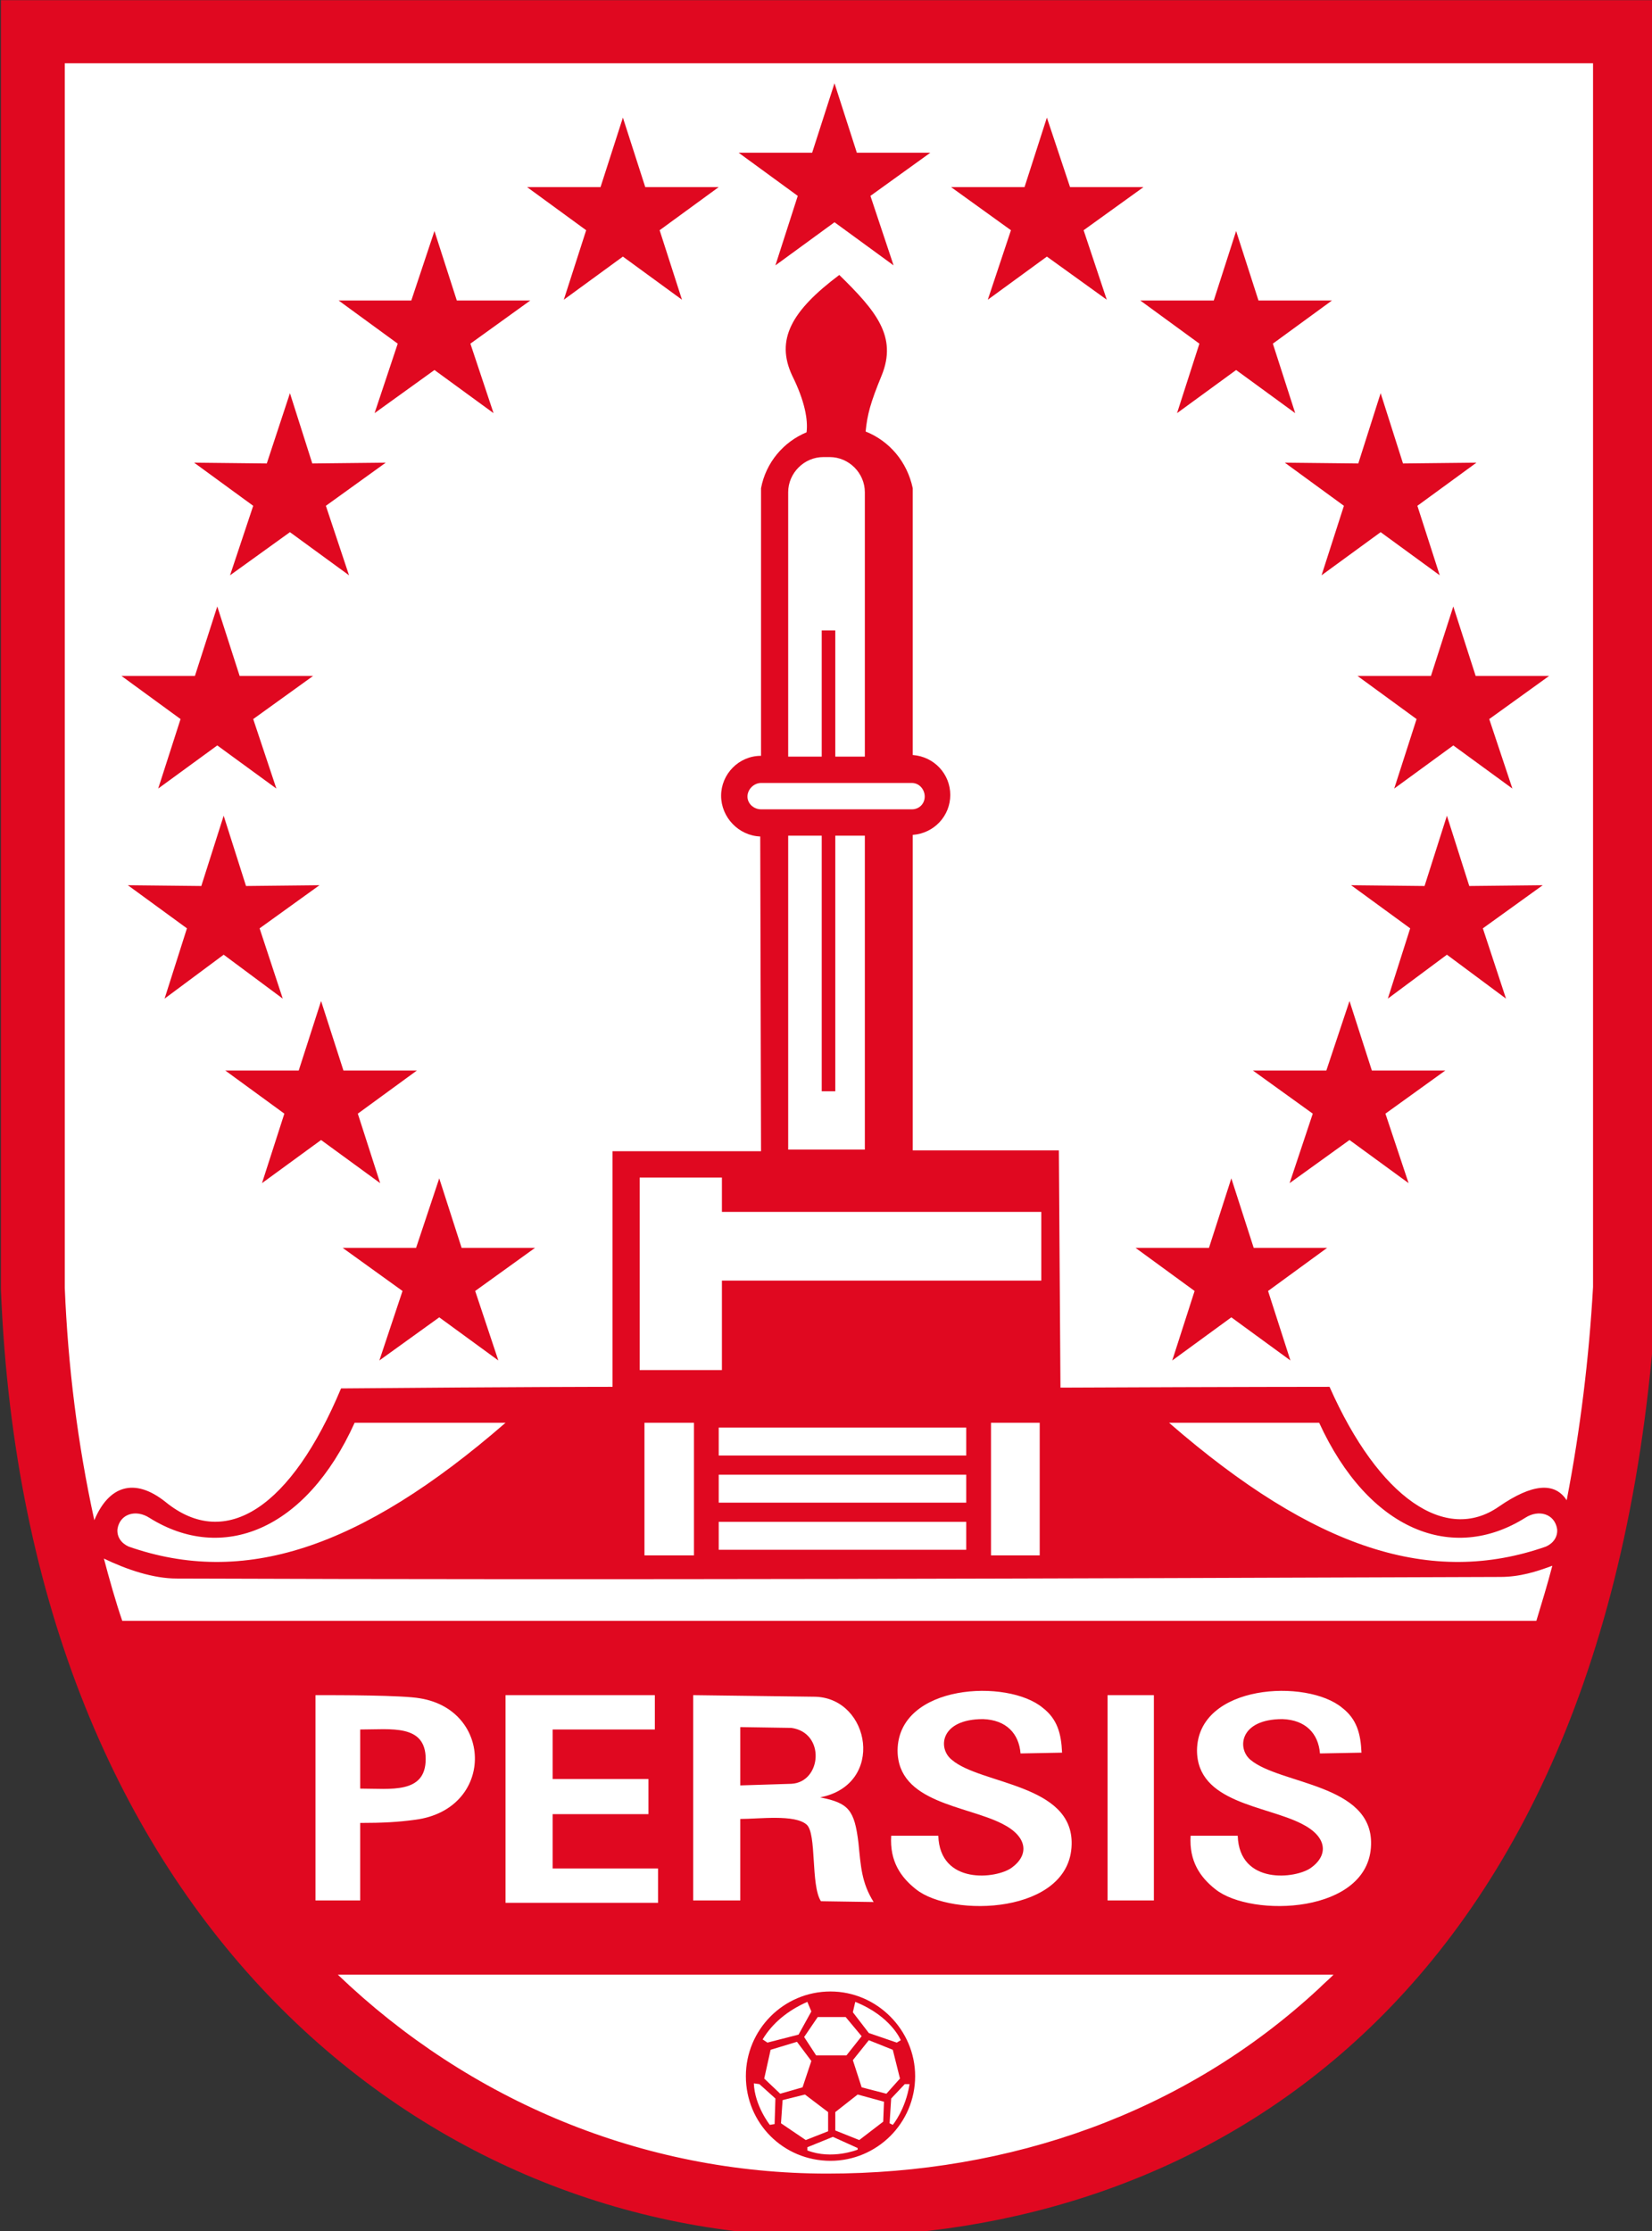
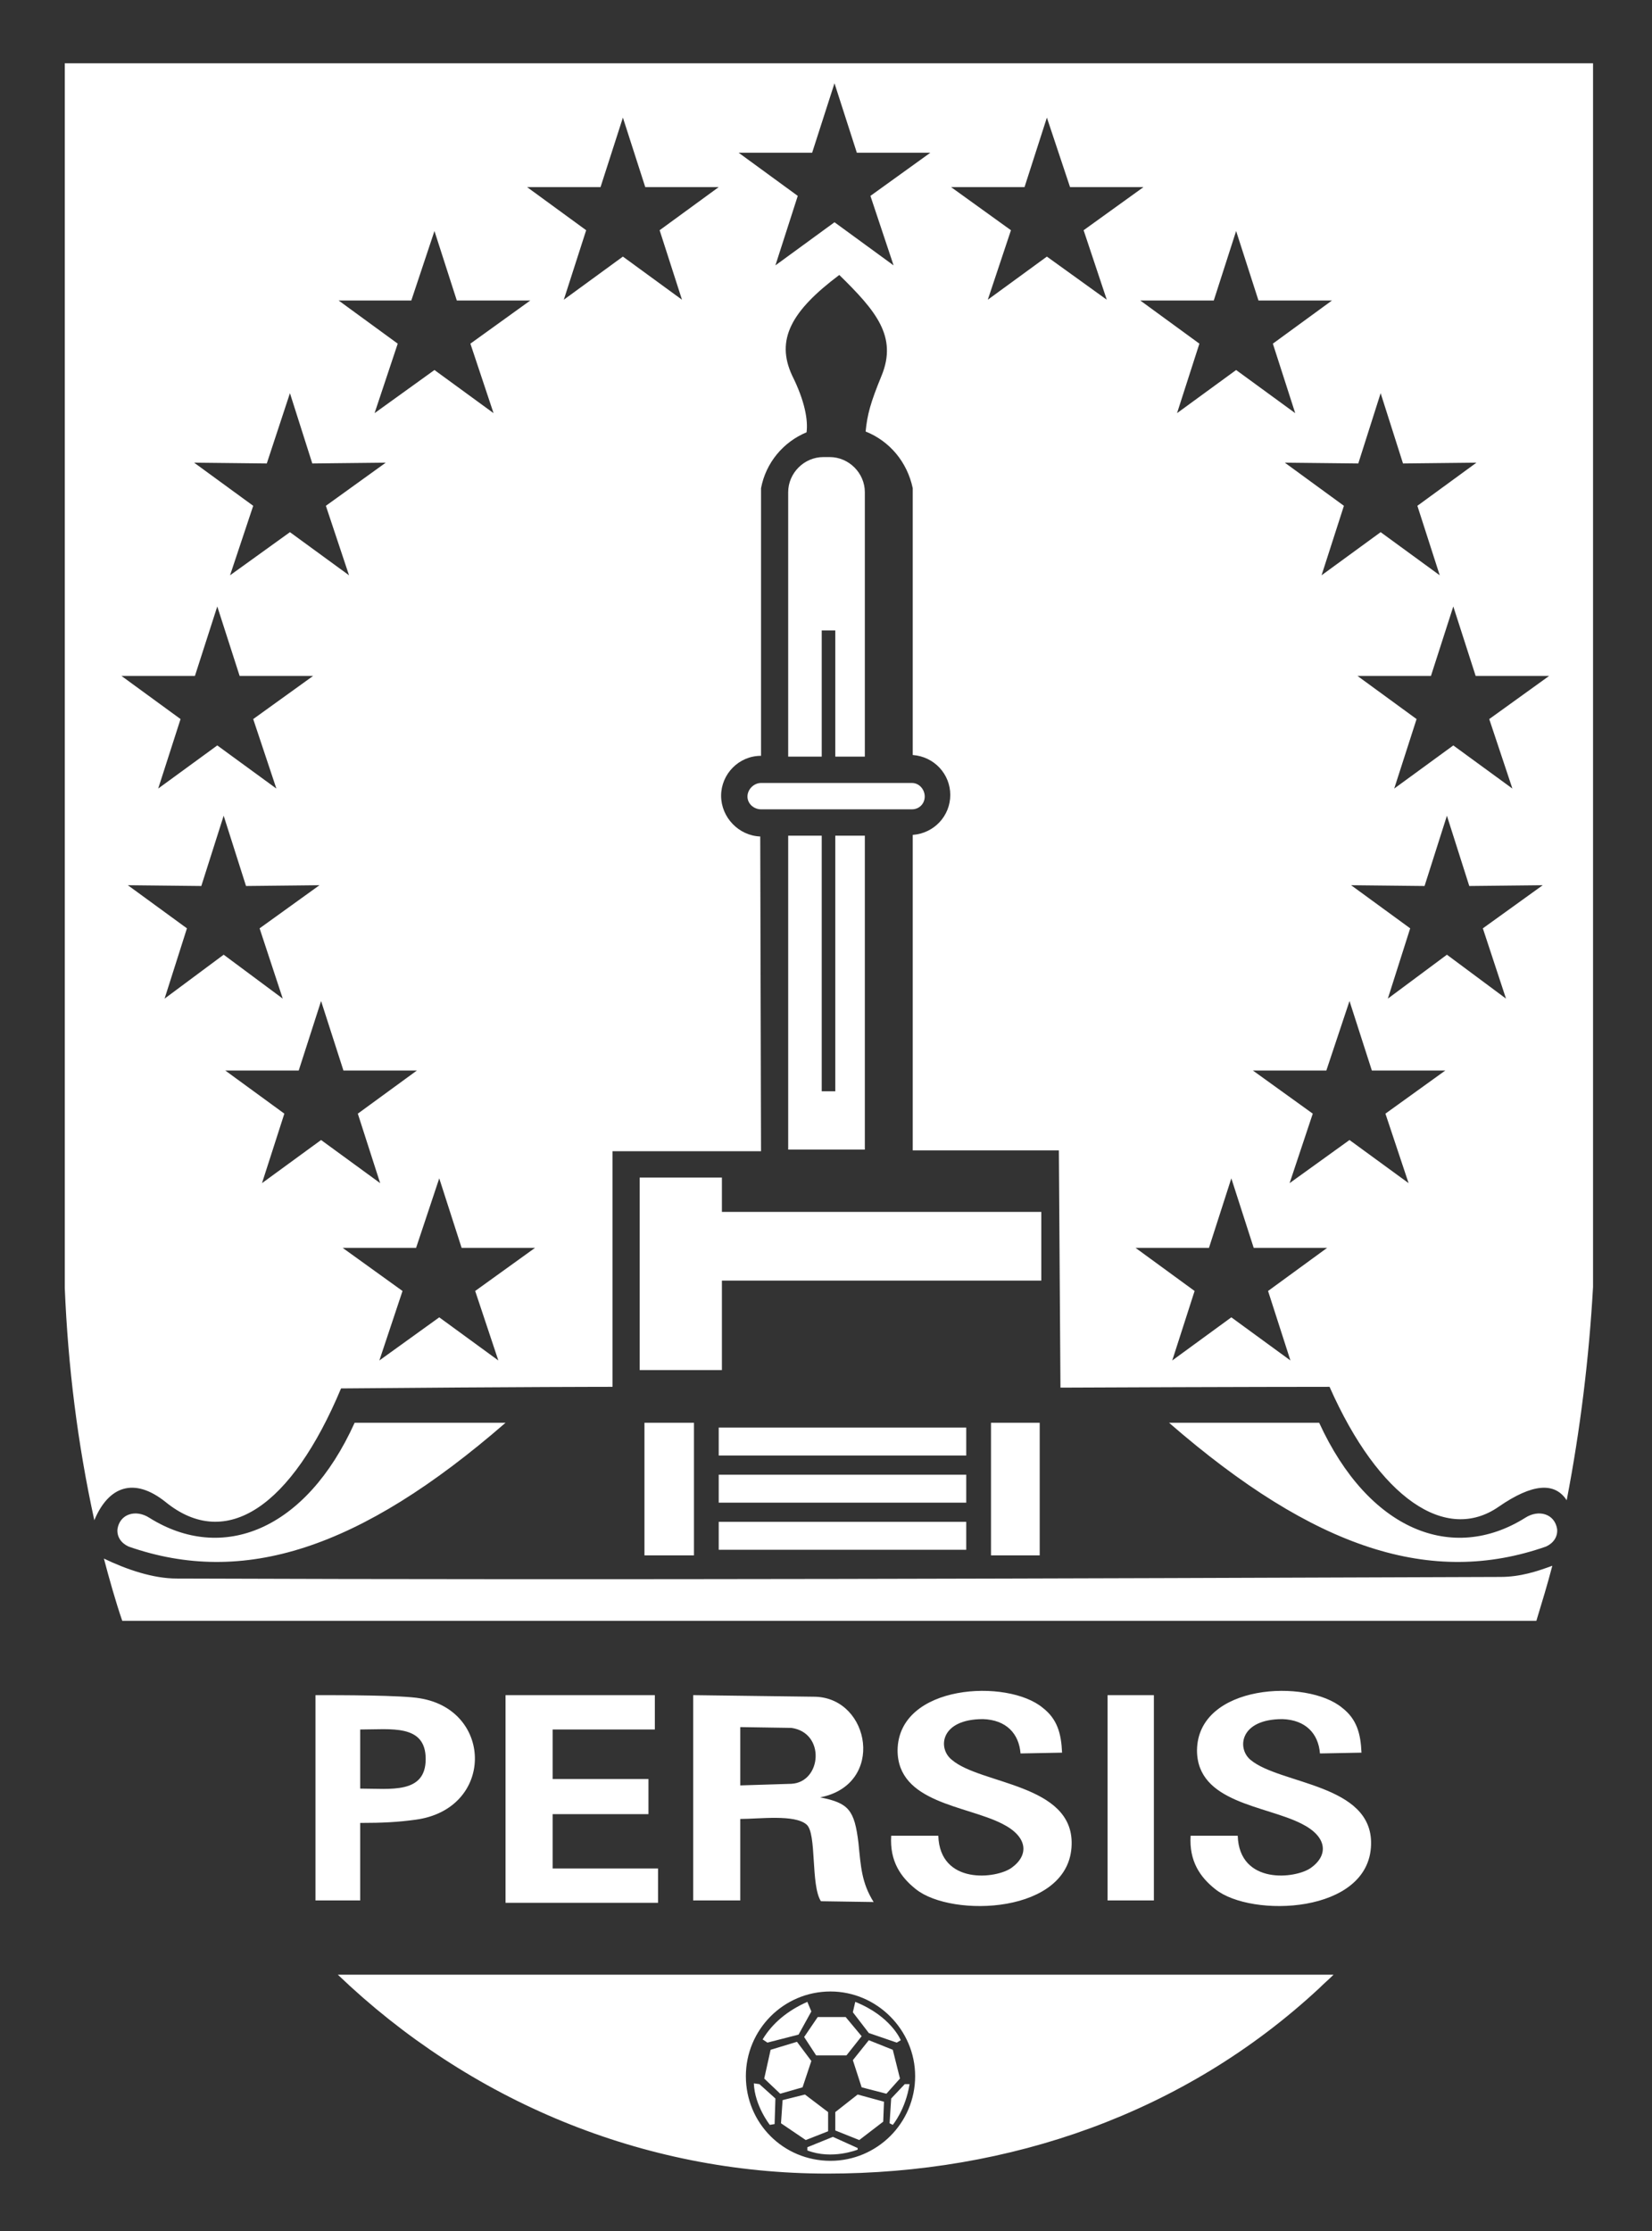
<svg xmlns="http://www.w3.org/2000/svg" xml:space="preserve" style="clip-rule:evenodd;fill-rule:evenodd;image-rendering:optimizeQuality;shape-rendering:geometricPrecision;text-rendering:geometricPrecision" viewBox="1 1 240 324.01">
  <rect x="1" y="1" width="240" height="324.01" fill="#333333" stroke="none" />
-   <path d="M463 100h2074v1614c-53 907-584 1186-1039 1186-498 0-1003-389-1035-1186z" style="fill:#e00820" transform="matrix(.116 0 0 .116 -52.578 -10.572)" />
  <path d="M543 179v1533c4 98 16 195 37 291 18-43 50-54 89-23 76 62 158 6 220-142 227-2 340-2 340-2v-295h186l-1-394c-27-1-49-24-49-51s22-50 50-50V711c6-32 28-58 57-70 2-15-2-39-18-71-21-45-1-81 59-126 46 45 73 77 53 126-14 34-18 49-20 70 30 12 52 38 59 71v334c27 2 47 24 47 50s-20 48-47 50v395h183l2 297c225-1 337-1 337-1 62 140 146 196 212 150 42-29 70-31 85-8 17-88 28-178 33-267V179zm930 2613v-4l32-13 31 14v2s-32 13-63 1m34-2588 28 87h92l-75 54 29 87-74-54-74 54 28-87-74-54h92zm497 1371-28 87h-92l74 54-28 87 74-54 74 54-28-87 74-54h-92zM1773 247l-28 87h-92l75 54-29 87 74-54 75 54-29-87 75-54h-92zm237 142-28 87h-92l74 54-28 87 74-54 74 54-28-87 74-54h-92zm181 203-28 88-92-1 74 54-28 87 74-54 74 54-28-87 74-54-92 1zm91 267-28 87h-92l74 54-28 87 74-54 74 54-29-87 75-54h-92zm-8 262-28 88-92-1 74 54-28 88 74-55 74 55-29-88 75-54-92 1zm-122 232-29 87h-92l75 54-29 87 75-54 74 54-29-87 75-54h-92zm-1140 222 28 87h92l-75 54 29 87-74-54-75 54 29-87-75-54h92zm230-1328 28 87h92l-74 54 28 87-74-54-74 54 28-87-74-54h92zm-236 142 28 87h92l-75 54 29 87-74-54-75 54 29-87-74-54h91zM825 592l28 88 92-1-75 54 29 87-74-54-75 54 29-87-74-54 91 1zm-91 267 28 87h92l-75 54 29 87-74-54-74 54 28-87-74-54h92zm8 262 28 88 92-1-75 54 29 88-74-55-74 55 28-88-74-54 92 1zm122 232 28 87h92l-74 54 28 87-74-54-74 54 28-87-74-54h92zm629-681h8c24 0 44 20 44 44v331h-37V889h-17v158h-42V716c0-24 20-44 44-44m-74 2030 8-36 33-10 18 24-11 33-28 8zm182 7h-6l-17 18-2 31 4 2s16-19 21-51m-195-1 7 1 20 18-1 32-6 1s-19-24-20-52m11-55c12-20 31-36 56-47l5 12-16 29-39 10zm116-47-3 13 20 26 35 12 5-3s-12-30-57-48m-49 67h38l19-24-20-24h-35l-17 25zm46 6 20-25 30 12 9 36-17 19-31-8zm6 43 33 9-1 25-30 23-30-12v-23zm-96 36 2-29 28-7 29 22v24l-28 11zm62-165c58 0 106 48 106 106 0 59-48 106-106 106-59 0-106-47-106-106 0-58 47-106 106-106m-617-21c165 158 382 249 613 249 228 0 447-75 616-232 6-6 12-11 18-17zm-28-93v-257c30 0 109 0 131 4 92 15 93 139-6 152-22 3-41 4-69 4v97zm1096-81h59c2 62 73 54 92 40 22-16 20-39-12-55-45-23-131-26-131-92 1-83 138-90 182-53 18 14 23 32 24 56l-52 1c-2-25-18-42-47-43-54 0-57 37-40 51 37 31 153 30 151 106-2 87-150 92-195 56-19-15-33-35-31-67m-104 81v-257h58v257zm-271-81h59c2 62 73 54 92 40 22-16 20-39-12-55-45-23-131-26-131-92 1-83 138-90 182-53 18 14 23 32 24 56l-52 1c-2-25-18-42-47-43-54 0-57 37-39 51 36 31 152 30 150 106-2 87-150 92-195 56-19-15-33-35-31-67m-248 81v-257l153 2c69 2 88 110 6 126 36 7 43 16 48 57 3 30 4 50 19 74l-66-1c-13-20-5-85-18-96-15-13-59-7-83-7v102zm59-144 64-2c38-2 43-64 0-70l-64-1zm-294 147v-260h187v43h-128v62h120v44h-120v68h132v43zm-182-217v74c38 0 82 7 82-37s-43-37-82-37m-264-265c91 57 196 16 257-119h189c-183 159-329 205-472 155-9-4-15-12-14-22 3-19 23-25 40-14m-57 51c6 23 15 55 23 78h1771c7-23 14-46 20-69-19 7-40 14-65 14-553 2-1105 4-1658 2-29 0-62-11-91-25m1780-51c-91 57-196 16-258-119h-188c183 159 329 205 472 155 9-4 15-12 14-22-3-19-23-25-40-14m-669-119h61v166h-61zm-341 6h310v35h-310zm0 118h310v35h-310zm0-59h310v35h-310zm-93-65h62v166h-62zm-6-307h103v43h400v86h-400v112h-103zm152-494h189c9 0 16 8 16 17s-7 16-16 16h-189c-9 0-17-7-17-16s8-17 17-17m34 66h42v320h17v-320h37v393h-96z" style="fill:#fff" transform="matrix(.116 0 0 .116 -52.578 -10.572)" />
</svg>